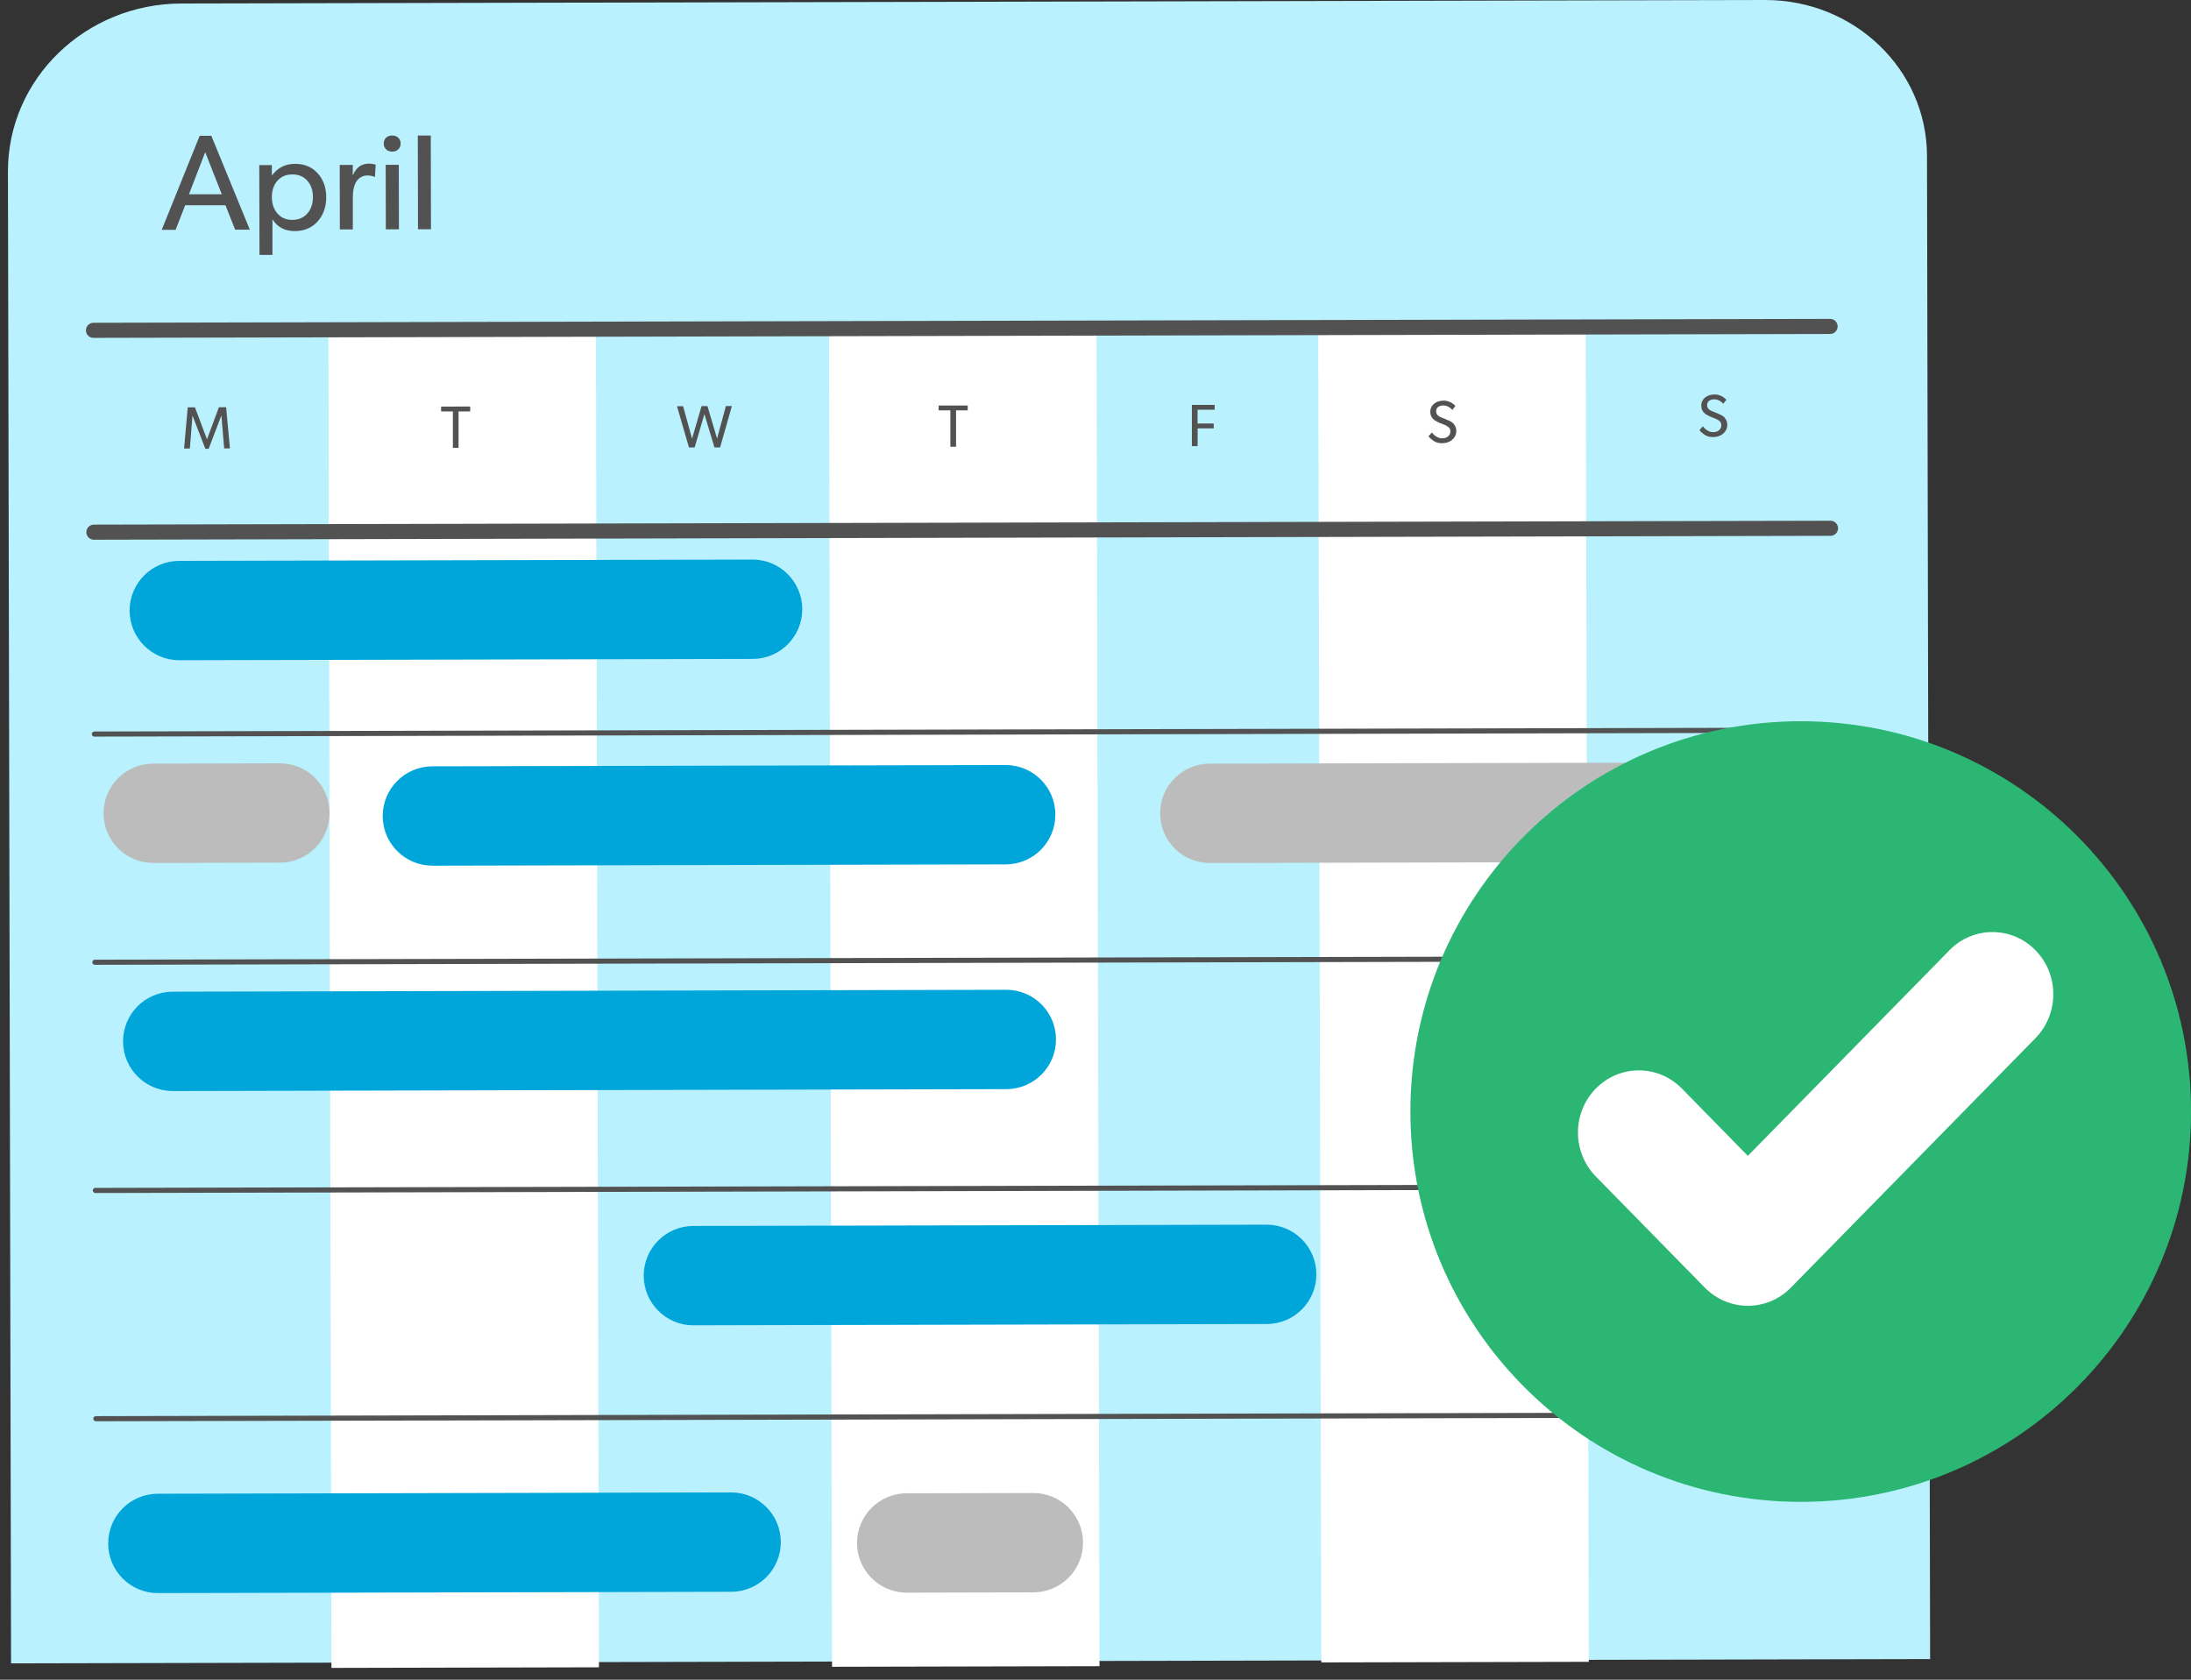
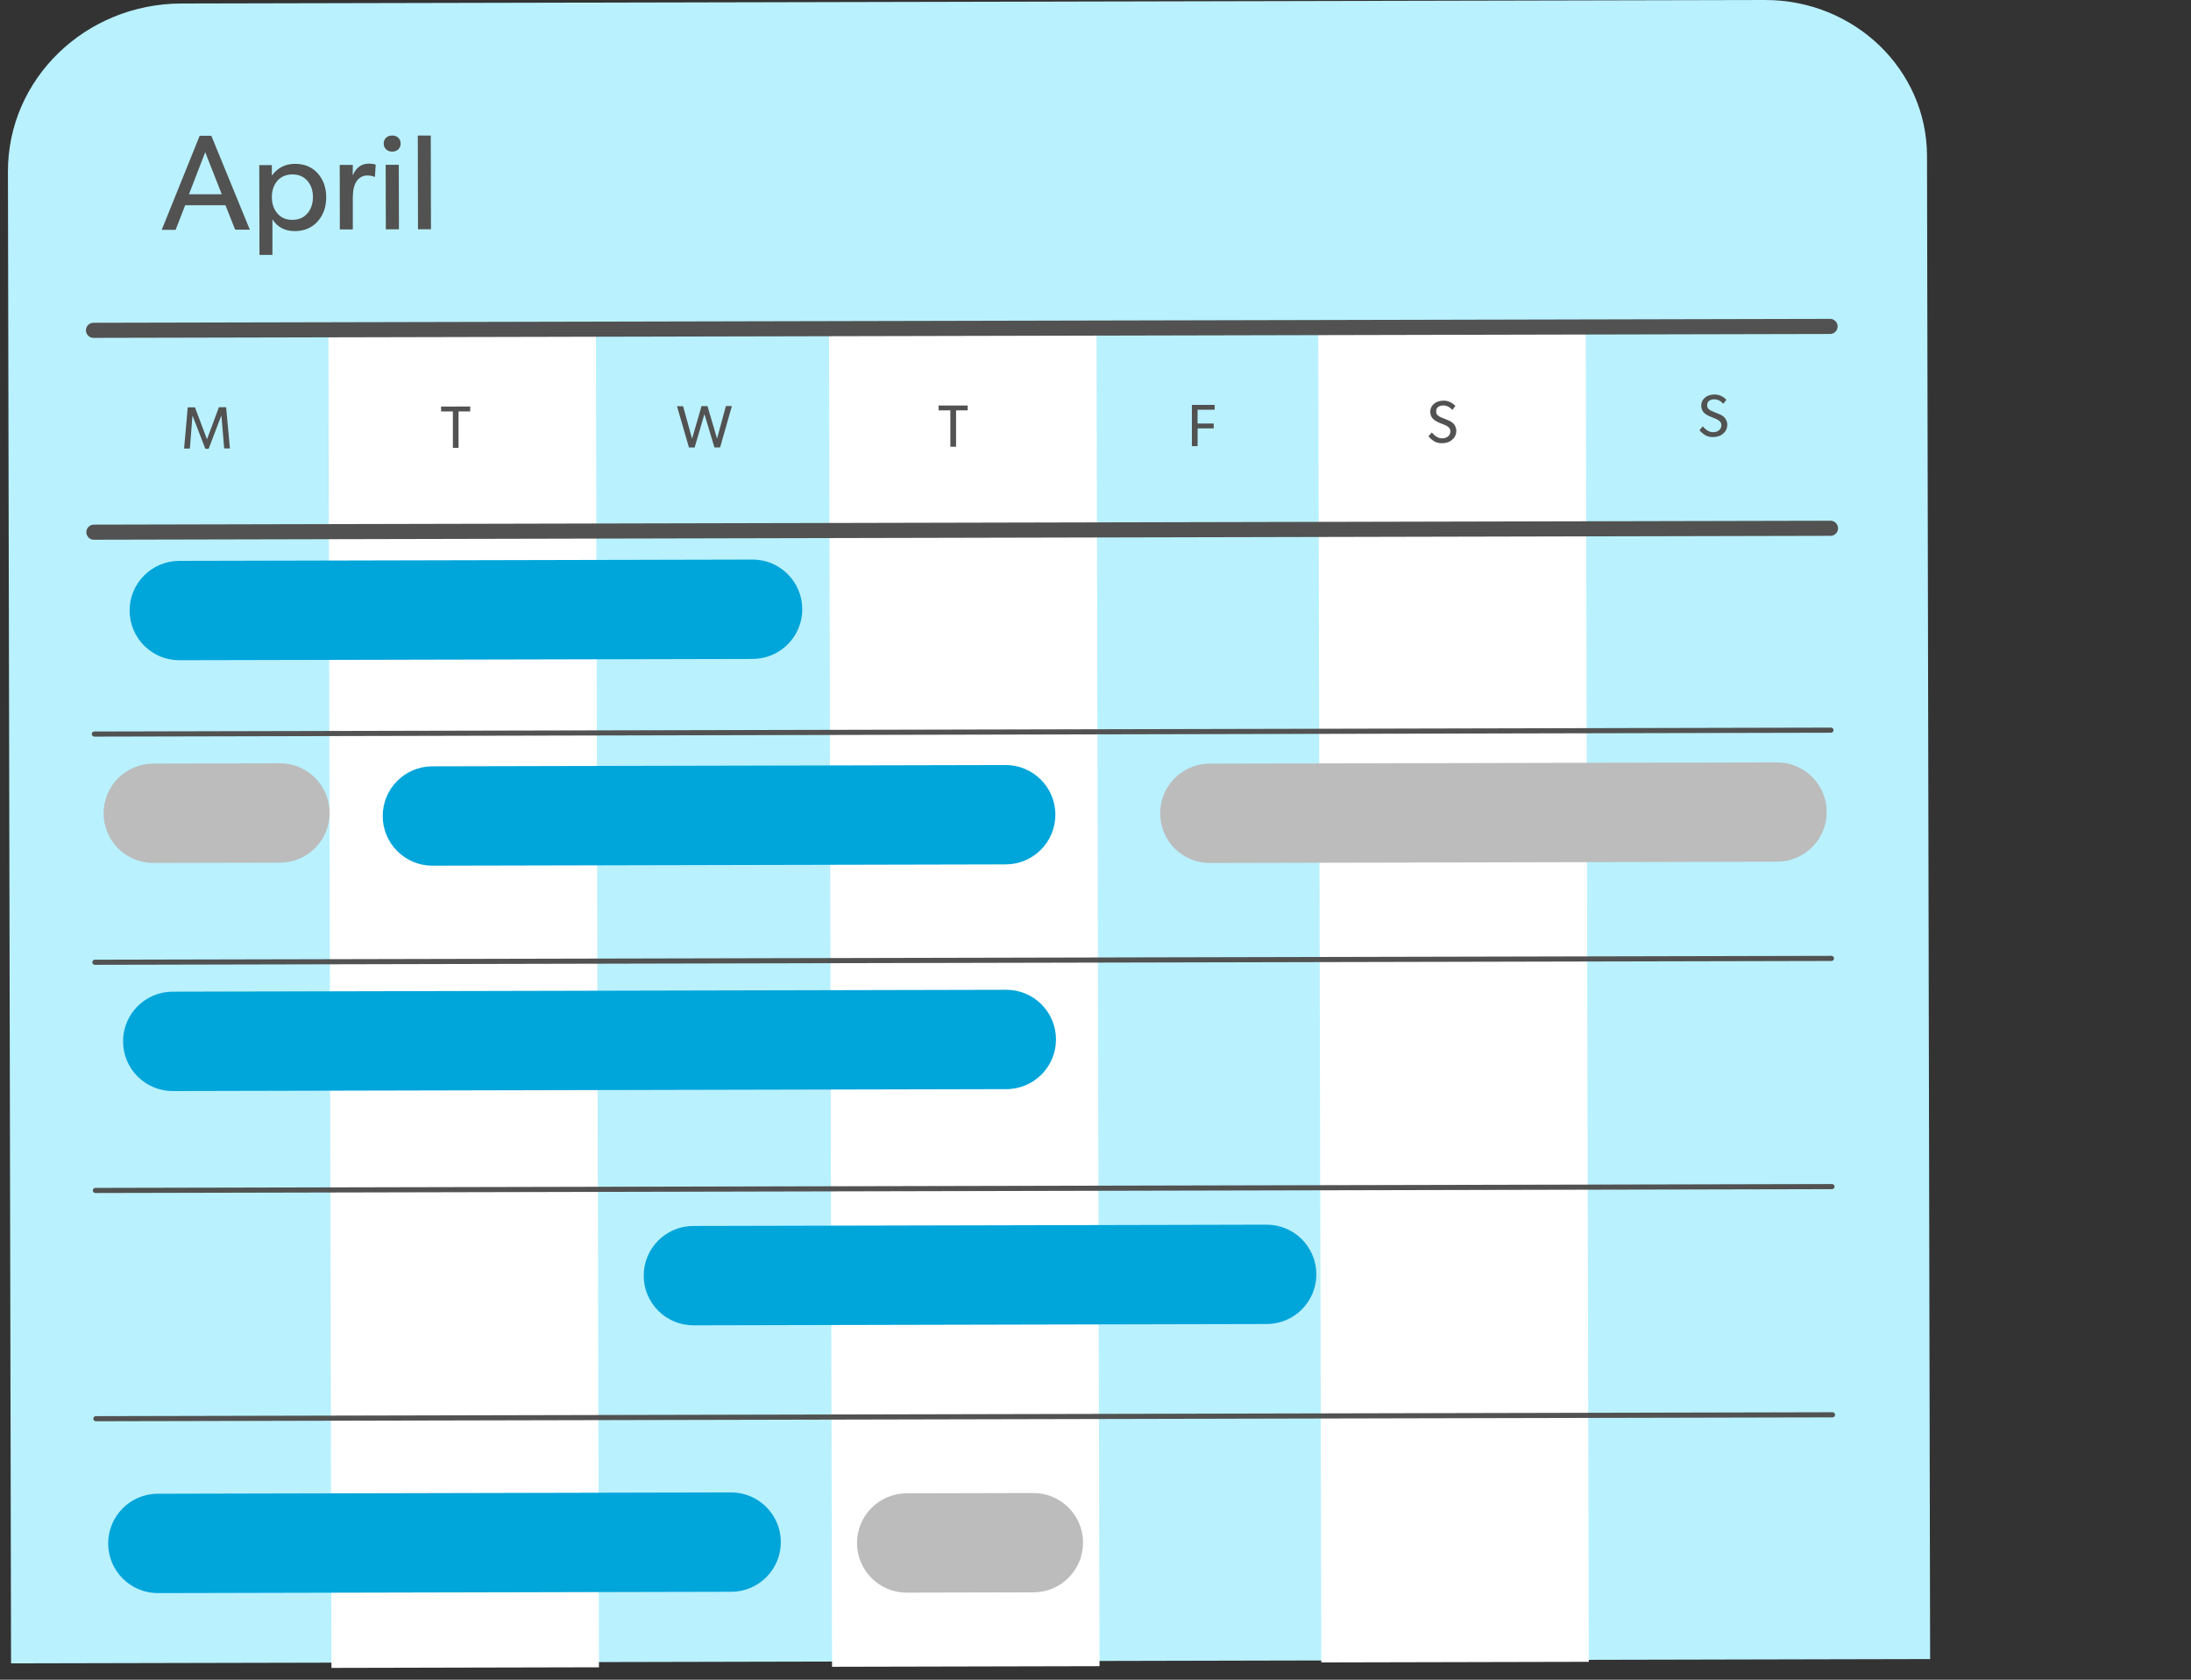
<svg xmlns="http://www.w3.org/2000/svg" width="90" height="69" viewBox="0 0 90 69" fill="none">
  <rect x="0" y="0" width="90" height="69" fill="#333333" stroke="none" />
  <g clip-path="url(#clip0_374_6951)">
    <path d="M79.284 68.152L0.454 68.329L0.326 7.051C0.318 3.244 3.505 0.155 7.448 0.144L72.497 1.73574e-05C76.168 -0.008 79.148 2.856 79.156 6.399L79.284 68.152Z" fill="#B9F1FF" />
    <path d="M24.478 13.521L13.49 13.546L13.615 68.515L24.603 68.49L24.478 13.521Z" fill="white" />
    <path d="M45.041 13.475L34.053 13.5L34.178 68.469L45.165 68.444L45.041 13.475Z" fill="white" />
    <path d="M30.91 22.987L7.361 23.04C6.234 23.043 5.322 23.958 5.325 25.085C5.327 26.212 6.243 27.124 7.37 27.121L30.919 27.068C32.046 27.065 32.957 26.15 32.955 25.023C32.952 23.896 32.036 22.984 30.91 22.987Z" fill="#00A5DA" />
    <path d="M41.306 31.427L17.757 31.48C16.63 31.483 15.719 32.398 15.721 33.525C15.724 34.652 16.64 35.564 17.767 35.561L41.315 35.508C42.442 35.505 43.354 34.59 43.351 33.463C43.349 32.336 42.433 31.424 41.306 31.427Z" fill="#00A5DA" />
    <path d="M11.494 31.356L6.291 31.368C5.164 31.37 4.252 32.286 4.255 33.413C4.257 34.54 5.173 35.451 6.3 35.449L11.503 35.437C12.63 35.434 13.541 34.519 13.539 33.392C13.536 32.265 12.621 31.353 11.494 31.356Z" fill="#BCBCBC" />
    <path d="M42.443 61.331L37.24 61.343C36.113 61.345 35.201 62.261 35.204 63.388C35.206 64.515 36.122 65.426 37.249 65.424L42.452 65.412C43.579 65.409 44.491 64.494 44.488 63.367C44.486 62.24 43.57 61.328 42.443 61.331Z" fill="#BCBCBC" />
    <path d="M41.332 40.659L7.091 40.737C5.964 40.74 5.053 41.655 5.055 42.782C5.058 43.909 5.974 44.821 7.101 44.818L41.341 44.74C42.468 44.738 43.379 43.822 43.377 42.695C43.374 41.568 42.459 40.657 41.332 40.659Z" fill="#00A5DA" />
    <path d="M8.68 5.575L10.262 9.434H9.659L9.262 8.431H7.607L7.213 9.442H6.643L8.202 5.578H8.675L8.68 5.575ZM7.759 7.98H9.11L8.43 6.252L7.762 7.98H7.759Z" fill="#515251" />
    <path d="M13.4 8.1C13.4 8.502 13.283 8.833 13.047 9.097C12.81 9.36 12.501 9.491 12.112 9.493C11.707 9.493 11.4 9.336 11.197 9.018L11.191 9.012V10.472H10.659L10.65 6.782H11.167V7.2H11.178C11.411 6.888 11.724 6.73 12.12 6.73C12.503 6.73 12.813 6.858 13.047 7.116C13.28 7.374 13.4 7.703 13.4 8.1ZM12.628 8.768C12.778 8.591 12.854 8.366 12.854 8.094C12.854 7.822 12.778 7.6 12.626 7.426C12.473 7.252 12.27 7.165 12.009 7.165C11.748 7.165 11.544 7.255 11.392 7.428C11.243 7.602 11.167 7.825 11.167 8.097C11.167 8.369 11.243 8.591 11.395 8.768C11.547 8.945 11.751 9.034 12.012 9.032C12.273 9.029 12.476 8.942 12.626 8.765L12.628 8.768Z" fill="#515251" />
    <path d="M15.433 6.765L15.401 7.263H15.376C15.295 7.227 15.197 7.208 15.088 7.208C14.914 7.208 14.768 7.284 14.653 7.434C14.547 7.591 14.493 7.814 14.493 8.105V9.425H13.96L13.955 6.774H14.493L14.488 7.181H14.504C14.634 6.877 14.852 6.722 15.153 6.722C15.205 6.722 15.257 6.725 15.303 6.733C15.349 6.741 15.384 6.746 15.403 6.755L15.433 6.765Z" fill="#515251" />
    <path d="M16.36 5.66C16.425 5.719 16.457 5.798 16.457 5.896C16.457 5.994 16.425 6.073 16.36 6.135C16.294 6.198 16.213 6.228 16.112 6.228C16.009 6.228 15.925 6.198 15.86 6.135C15.794 6.073 15.762 5.994 15.762 5.896C15.762 5.798 15.794 5.719 15.857 5.66C15.919 5.6 16.006 5.567 16.112 5.567C16.213 5.567 16.294 5.597 16.36 5.657V5.66ZM16.381 6.768L16.387 9.42H15.849L15.843 6.771H16.381V6.768Z" fill="#515251" />
    <path d="M17.695 5.567L17.703 9.417H17.17L17.162 5.567H17.695Z" fill="#515251" />
    <path d="M9.288 16.726L9.445 18.419H9.209L9.095 17.082H9.087L8.571 18.435H8.435L7.913 17.085H7.905L7.799 18.424H7.562L7.712 16.732H8.008L8.5 18.039H8.505L8.992 16.729H9.285L9.288 16.726Z" fill="#515251" />
    <path d="M19.315 16.702V16.9H18.836V18.395H18.603V16.9H18.119V16.702L19.312 16.699L19.315 16.702Z" fill="#515251" />
    <path d="M29.814 16.68H30.064L29.58 18.378H29.346L28.936 17.009L28.534 18.381H28.3L27.809 16.686H28.059L28.428 18.02L28.817 16.683H29.061L29.455 18.017L29.817 16.68H29.814Z" fill="#515251" />
    <path d="M39.75 16.658V16.857H39.272V18.351H39.038V16.857H38.555V16.658H39.748H39.75Z" fill="#515251" />
    <path d="M65.138 13.296L54.15 13.321L54.275 68.29L65.263 68.265L65.138 13.296Z" fill="white" />
    <path d="M59.819 17.704C59.819 17.854 59.759 17.976 59.642 18.074C59.534 18.164 59.395 18.207 59.227 18.207C59.159 18.207 59.093 18.199 59.031 18.18C58.968 18.161 58.914 18.134 58.868 18.098C58.819 18.063 58.784 18.033 58.759 18.011C58.735 17.987 58.708 17.96 58.678 17.924L58.816 17.764C58.865 17.829 58.928 17.887 59.004 17.935C59.08 17.984 59.161 18.009 59.246 18.006C59.341 18.006 59.419 17.979 59.482 17.927C59.544 17.876 59.577 17.805 59.577 17.718C59.577 17.677 59.569 17.639 59.55 17.607C59.531 17.574 59.504 17.547 59.468 17.522C59.43 17.498 59.403 17.482 59.387 17.474C59.368 17.465 59.341 17.452 59.303 17.438C59.169 17.387 59.08 17.349 59.034 17.324C58.966 17.294 58.909 17.253 58.862 17.204C58.789 17.128 58.751 17.031 58.751 16.911C58.751 16.781 58.803 16.672 58.906 16.585C59.007 16.501 59.137 16.46 59.297 16.457C59.482 16.457 59.645 16.531 59.784 16.675L59.659 16.838C59.544 16.715 59.419 16.656 59.286 16.656C59.199 16.656 59.129 16.677 59.074 16.718C59.02 16.759 58.993 16.819 58.993 16.892C58.993 16.93 58.998 16.963 59.012 16.992C59.023 17.022 59.042 17.047 59.066 17.066C59.091 17.085 59.112 17.101 59.134 17.115C59.156 17.126 59.183 17.139 59.213 17.15L59.526 17.28C59.607 17.319 59.672 17.362 59.718 17.416C59.786 17.501 59.822 17.596 59.822 17.702L59.819 17.704Z" fill="#515251" />
    <path d="M70.95 17.452C70.95 17.601 70.89 17.723 70.773 17.821C70.665 17.911 70.526 17.954 70.357 17.954C70.29 17.954 70.224 17.946 70.162 17.927C70.099 17.908 70.045 17.881 69.999 17.846C69.95 17.81 69.915 17.78 69.89 17.759C69.866 17.734 69.838 17.707 69.809 17.672L69.947 17.512C69.996 17.577 70.059 17.634 70.135 17.683C70.211 17.732 70.292 17.756 70.376 17.753C70.472 17.753 70.55 17.726 70.613 17.674C70.675 17.623 70.708 17.552 70.708 17.465C70.708 17.425 70.7 17.387 70.681 17.354C70.662 17.321 70.635 17.294 70.599 17.27C70.561 17.245 70.534 17.229 70.518 17.221C70.499 17.213 70.472 17.199 70.433 17.185C70.3 17.134 70.211 17.096 70.165 17.071C70.097 17.041 70.04 17.001 69.993 16.952C69.92 16.876 69.882 16.778 69.882 16.658C69.882 16.528 69.934 16.419 70.037 16.332C70.137 16.248 70.268 16.207 70.428 16.205C70.613 16.205 70.776 16.278 70.914 16.422L70.79 16.585C70.675 16.463 70.55 16.403 70.417 16.403C70.33 16.403 70.26 16.425 70.205 16.465C70.151 16.506 70.124 16.566 70.124 16.639C70.124 16.677 70.129 16.71 70.143 16.74C70.154 16.77 70.173 16.794 70.197 16.813C70.222 16.832 70.243 16.849 70.265 16.862C70.287 16.873 70.314 16.887 70.344 16.897L70.656 17.028C70.738 17.066 70.803 17.109 70.849 17.164C70.917 17.248 70.953 17.343 70.953 17.449L70.95 17.452Z" fill="#515251" />
    <path d="M49.894 16.634V16.832H49.193V17.397H49.856V17.596H49.195V18.327H48.959V16.631H49.896L49.894 16.634Z" fill="#515251" />
    <path d="M3.84 13.569L75.174 13.409" stroke="#515251" stroke-width="0.62" stroke-miterlimit="10" stroke-linecap="round" />
    <path d="M3.857 21.861L75.191 21.701" stroke="#515251" stroke-width="0.62" stroke-miterlimit="10" stroke-linecap="round" />
    <path d="M3.877 30.154L75.211 29.994" stroke="#515251" stroke-width="0.21" stroke-miterlimit="10" stroke-linecap="round" />
    <path d="M3.898 39.528L75.23 39.37" stroke="#515251" stroke-width="0.21" stroke-miterlimit="10" stroke-linecap="round" />
    <path d="M3.918 48.902L75.252 48.744" stroke="#515251" stroke-width="0.21" stroke-miterlimit="10" stroke-linecap="round" />
    <path d="M3.939 58.278L75.273 58.118" stroke="#515251" stroke-width="0.21" stroke-miterlimit="10" stroke-linecap="round" />
    <path d="M72.99 31.317L49.691 31.37C48.564 31.372 47.653 32.288 47.655 33.415C47.658 34.542 48.573 35.453 49.7 35.451L72.999 35.398C74.126 35.395 75.037 34.48 75.035 33.353C75.032 32.226 74.117 31.314 72.99 31.317Z" fill="#BCBCBC" />
    <path d="M52.027 50.308L28.478 50.361C27.351 50.364 26.44 51.279 26.442 52.406C26.445 53.533 27.36 54.445 28.487 54.442L52.036 54.389C53.163 54.386 54.074 53.471 54.072 52.344C54.069 51.217 53.154 50.305 52.027 50.308Z" fill="#00A5DA" />
    <path d="M30.029 61.307L6.48 61.361C5.353 61.363 4.442 62.279 4.444 63.406C4.447 64.533 5.362 65.444 6.489 65.442L30.038 65.388C31.165 65.386 32.076 64.47 32.074 63.343C32.071 62.216 31.156 61.305 30.029 61.307Z" fill="#00A5DA" />
-     <path d="M73.969 61.694C82.824 61.694 90.002 54.515 90.002 45.66C90.002 36.805 82.824 29.627 73.969 29.627C65.114 29.627 57.935 36.805 57.935 45.66C57.935 54.515 65.114 61.694 73.969 61.694Z" fill="#2BB673" />
-     <path d="M80.078 39.036L71.796 47.481L69.088 44.717C68.109 43.72 66.528 43.72 65.55 44.717C64.575 45.715 64.575 47.328 65.55 48.326L70.028 52.893C70.517 53.39 71.155 53.64 71.796 53.64C72.438 53.64 73.076 53.39 73.565 52.893L83.613 42.644C84.588 41.647 84.588 40.033 83.613 39.036C82.638 38.039 81.053 38.039 80.075 39.036H80.078Z" fill="white" />
  </g>
  <defs>
    <clipPath id="clip0_374_6951">
      <rect width="90" height="68.513" fill="white" />
    </clipPath>
  </defs>
</svg>